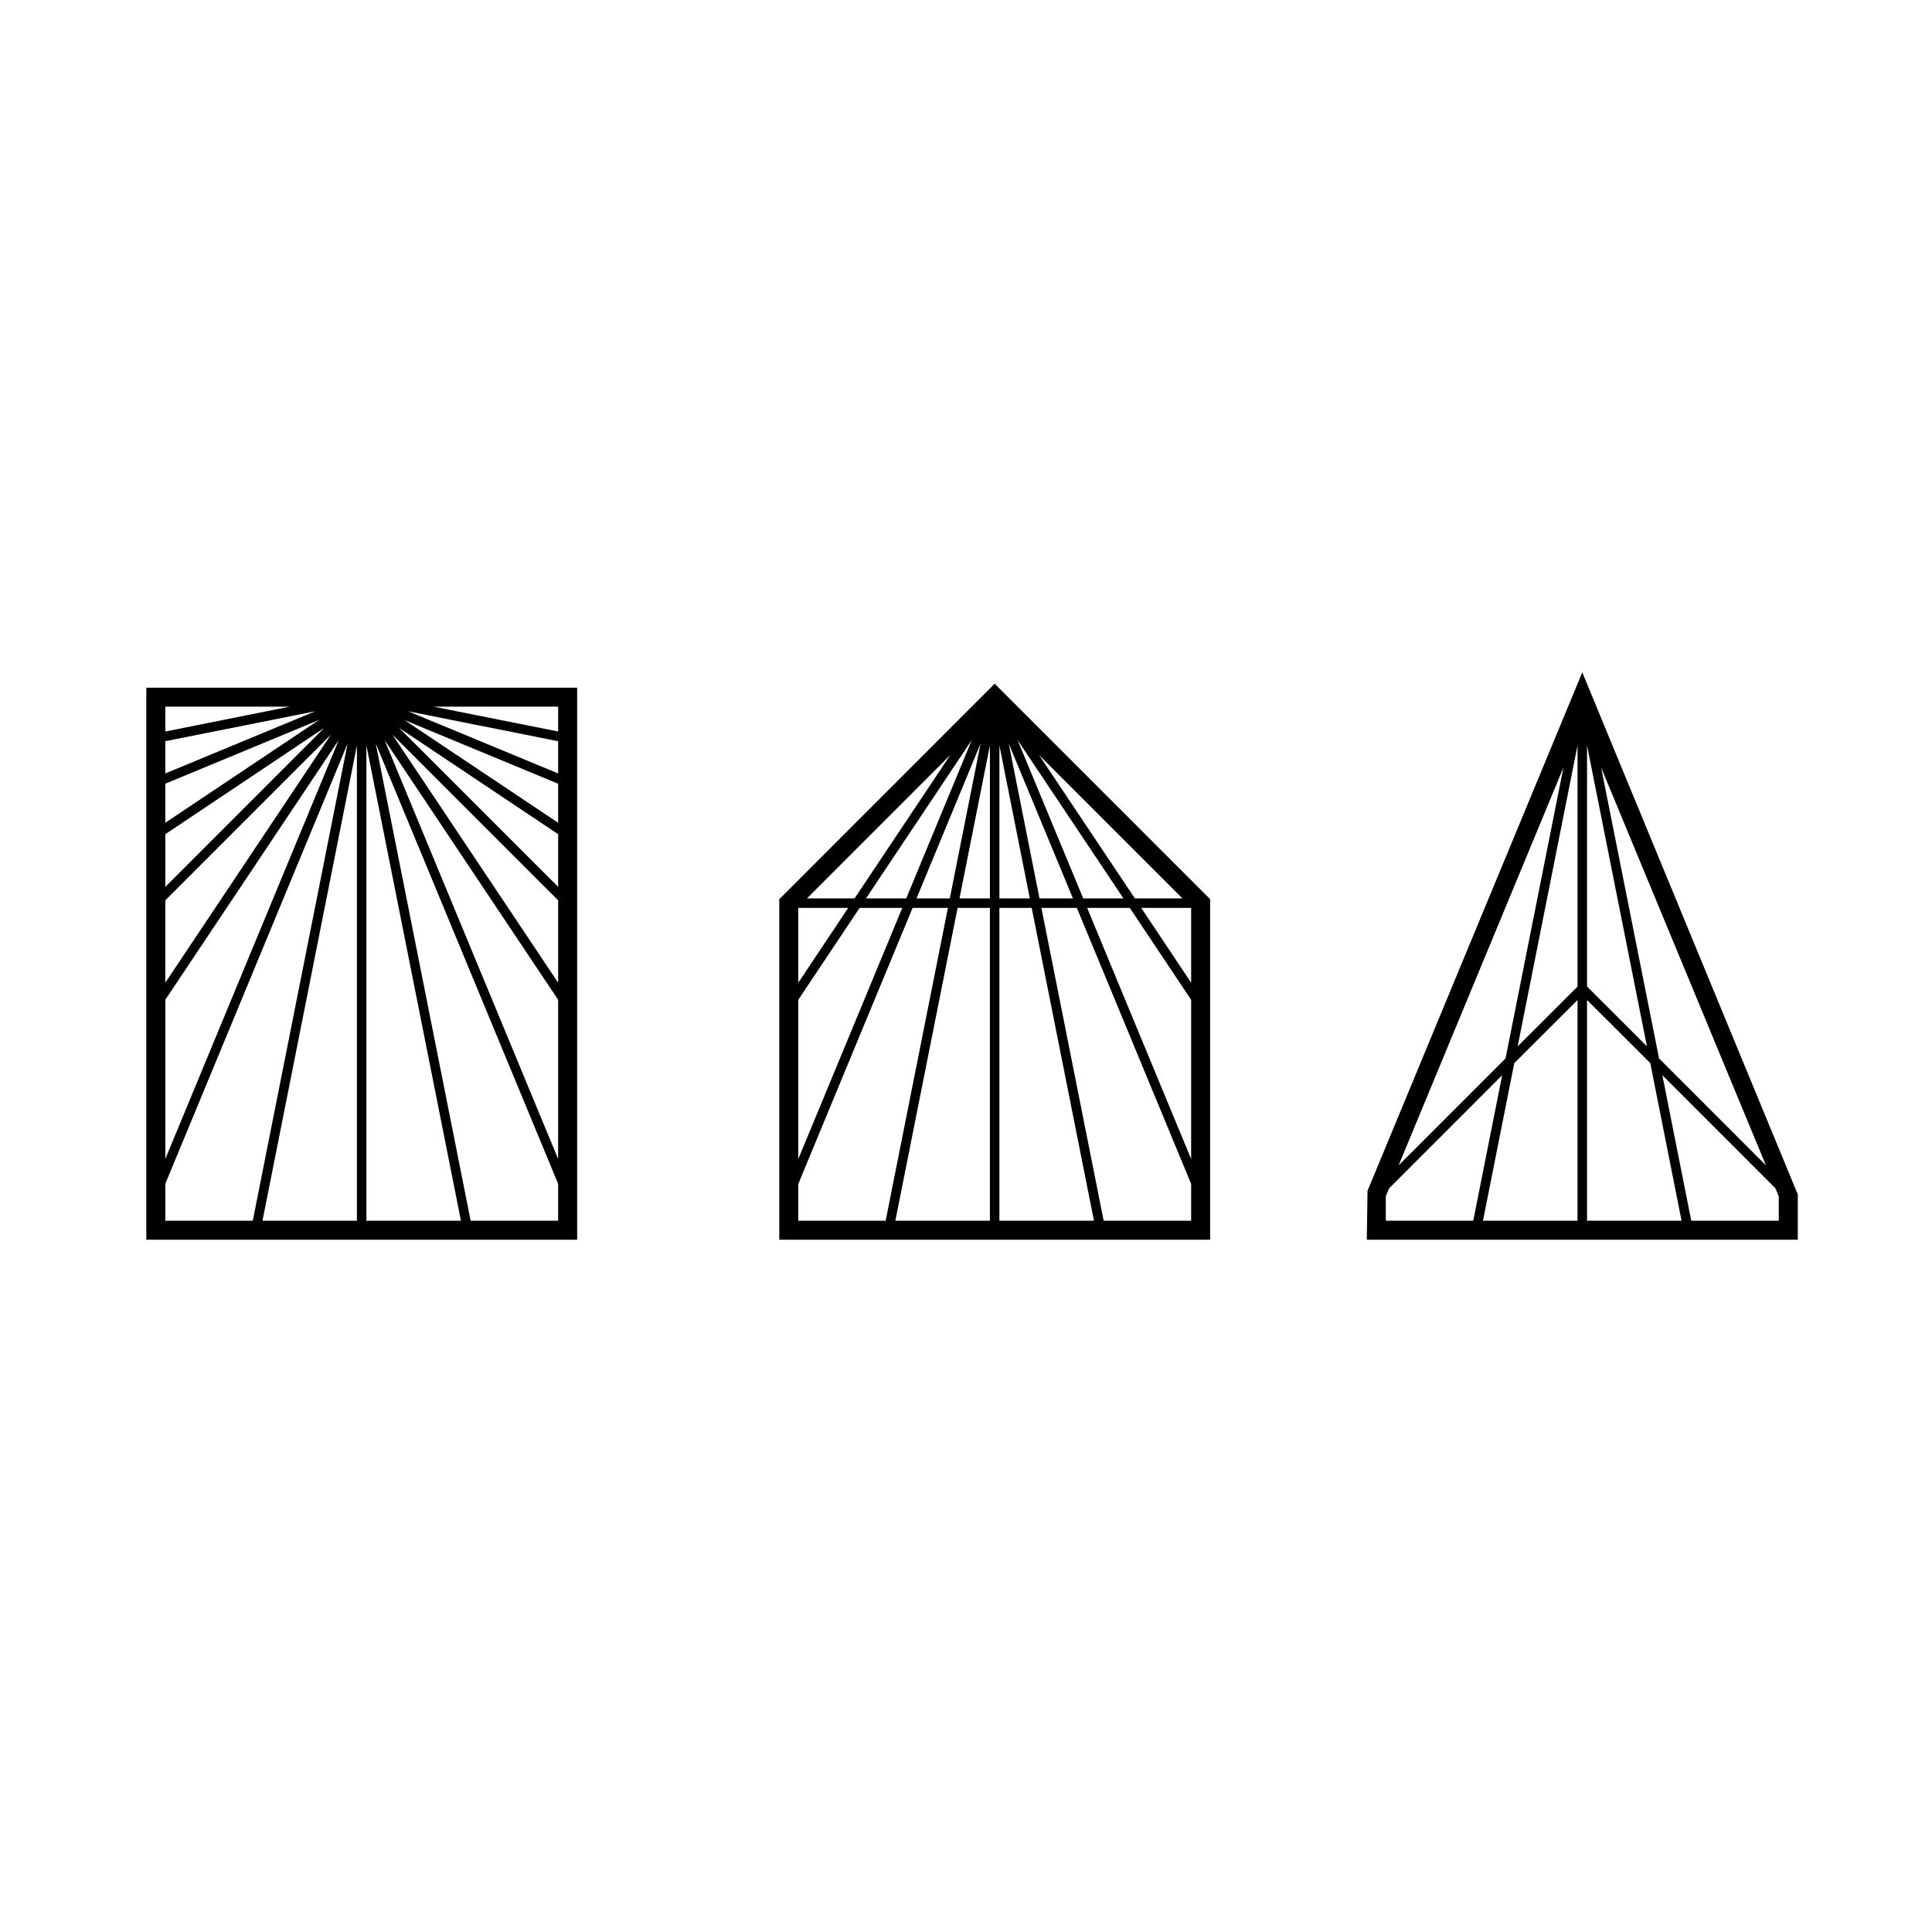
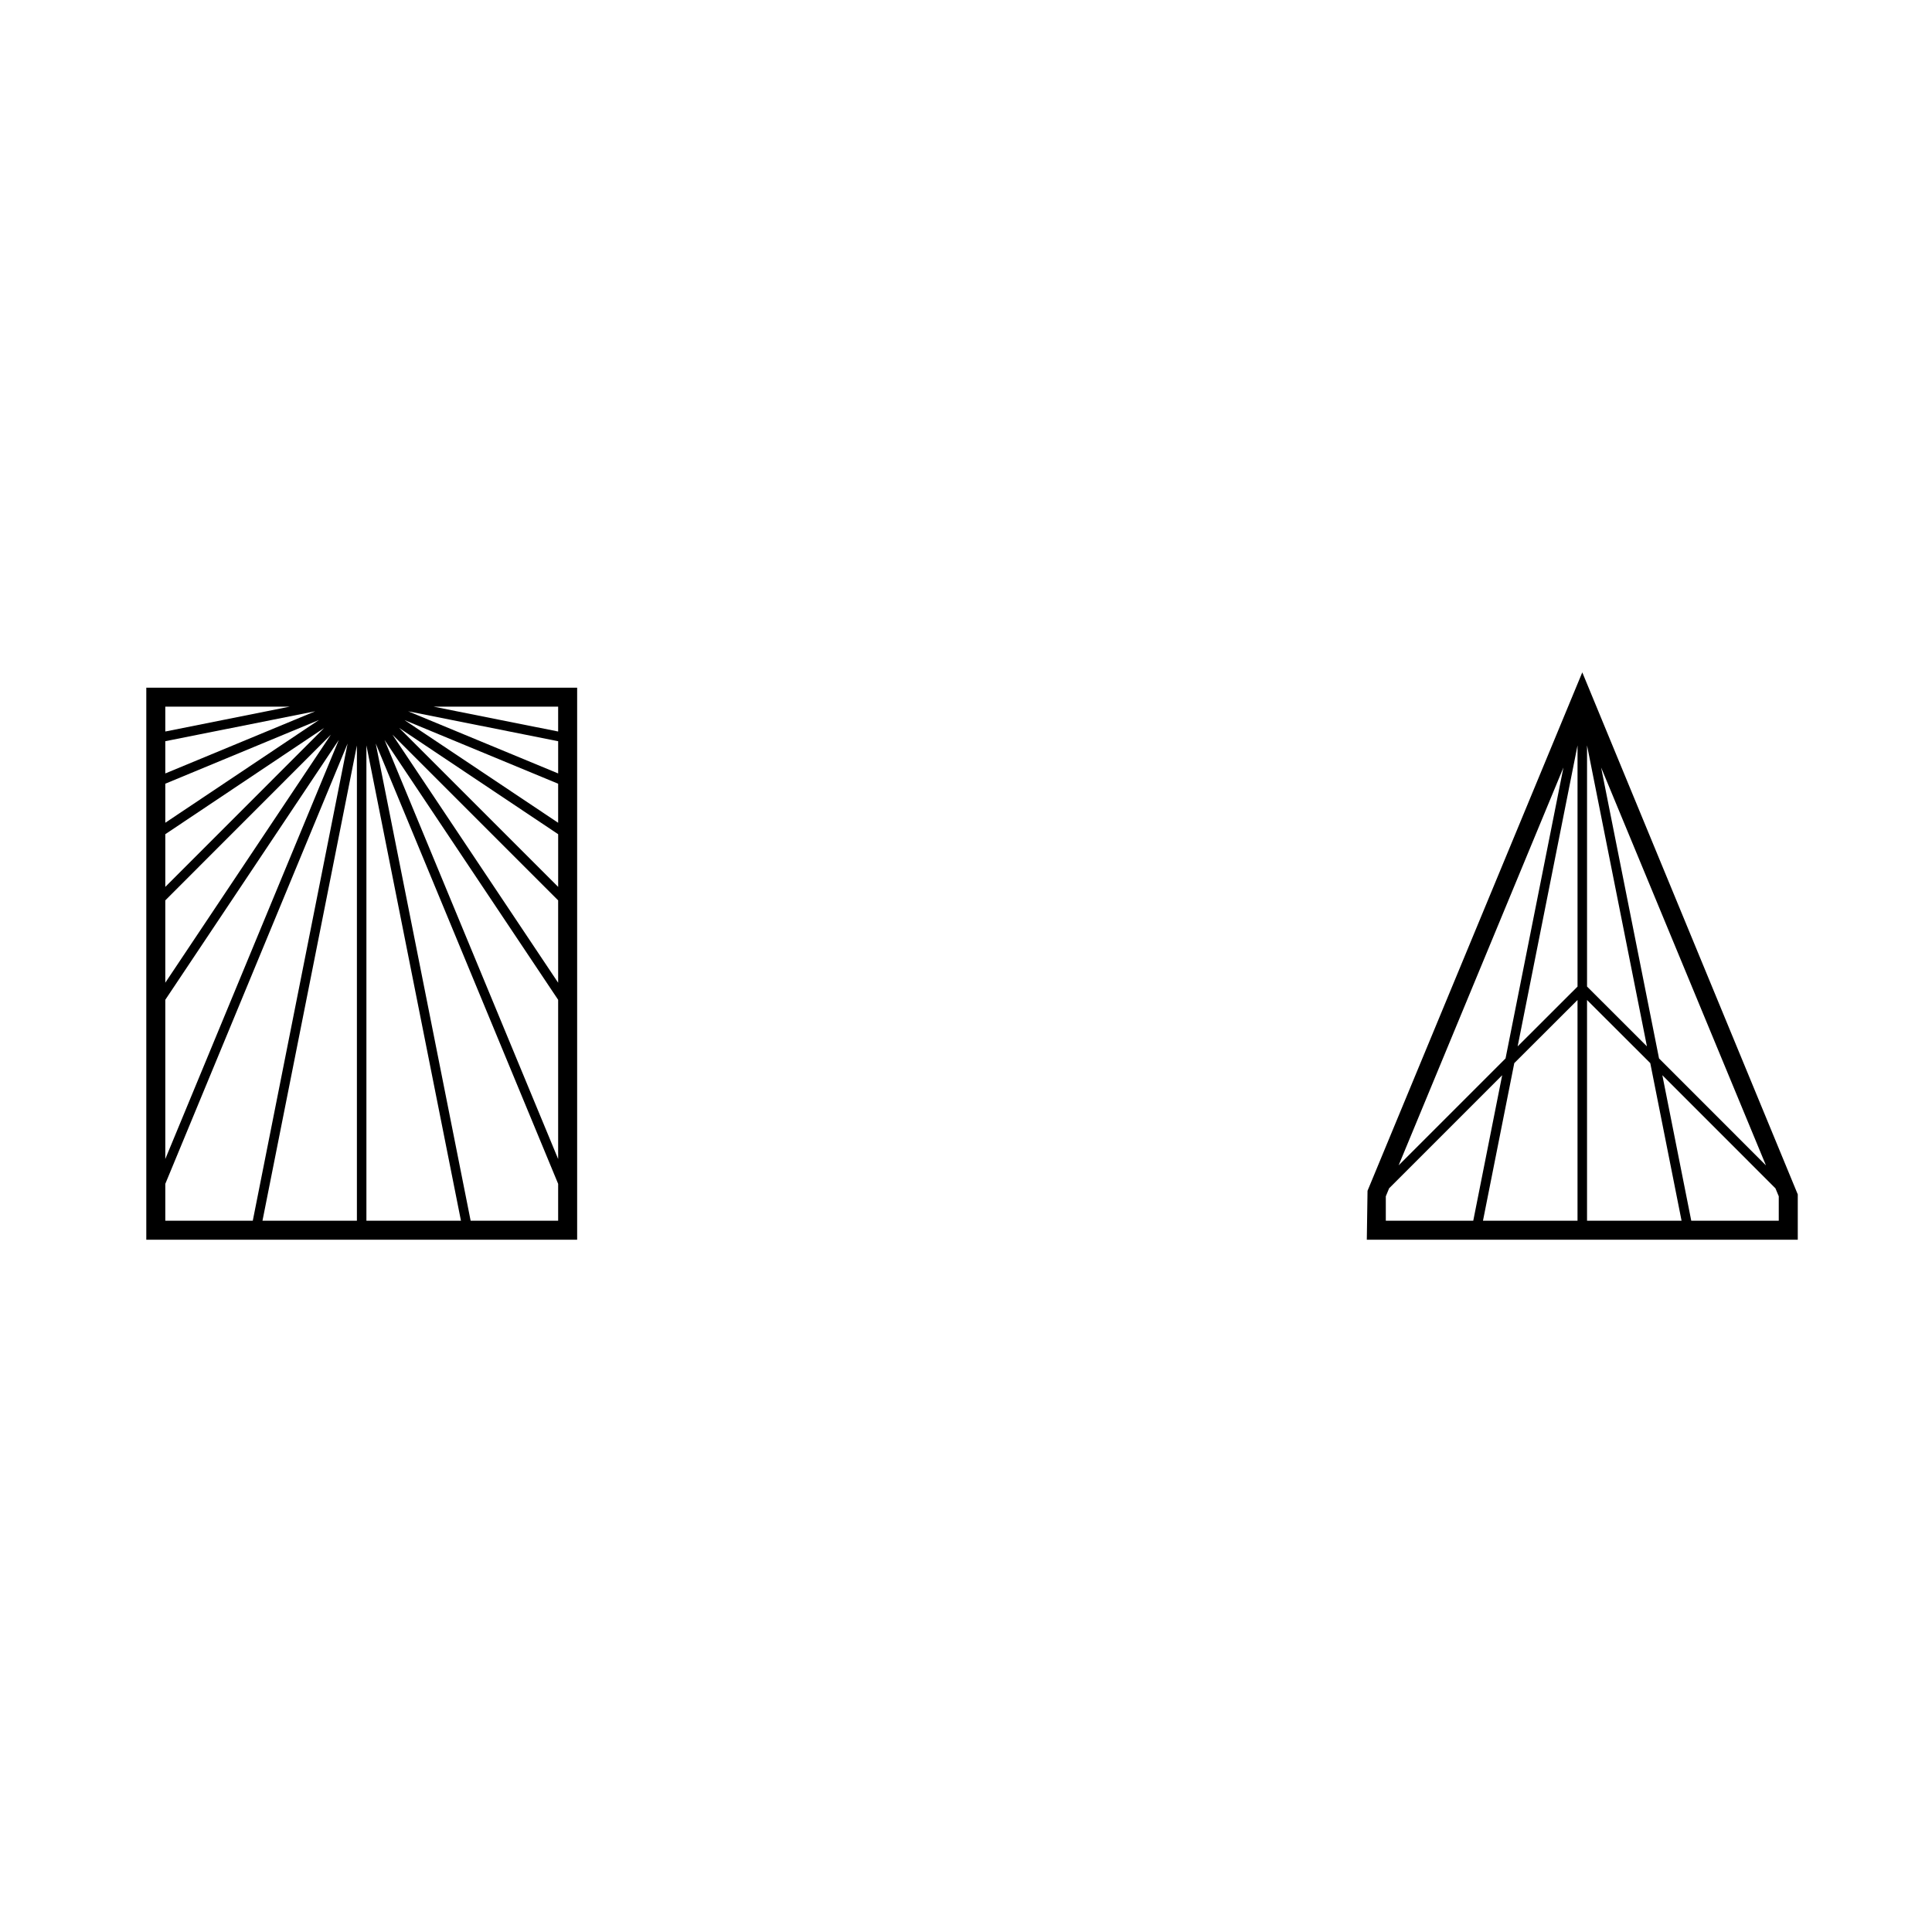
<svg xmlns="http://www.w3.org/2000/svg" fill="#000000" width="800px" height="800px" version="1.1" viewBox="144 144 512 512">
  <g>
    <path d="m506.41 459.57-0.191 12.973h114.21v-12.012l-57.105-138.35zm108.98 1.465v6.469h-23.188l-7.664-38.562 29.973 29.977zm-50.809 6.469v-58.492l16.758 16.727 8.293 41.766zm-27.578 0 8.297-41.766 16.758-16.727v58.492zm5.981-43.004-28.336 28.336 43.68-105.44zm19.078-82.965v63.918l-15.871 15.852zm2.519 0 15.871 79.762-15.871-15.852zm19.082 82.965-15.348-77.098 43.68 105.44zm-72.41 43.004v-6.469l0.875-2.117 29.965-29.973-7.664 38.555z" />
-     <path d="m350.52 382.3v90.238h114.18v-90.238l-57.105-57.105zm5.039 75.441 30.289-73.137h9.359l-16.496 82.898h-23.156zm75.504-75.656-17.406-41.992 28.066 41.992zm-35.355 0h-8.82l16.977-41.02zm-11.547 0h-10.664l28.047-41.996zm-13.695 0h-12.605l37.996-38.023zm-1.684 2.516-13.227 19.824v-19.824zm3.027 0h11.305l-27.562 66.555v-42.195zm34.527-43.055v40.535h-8.062zm2.519 0 8.062 40.535h-8.062zm10.625 40.539-8.16-41.051 17.02 41.051zm23.926 2.516 16.258 24.359v42.188l-27.559-66.547zm3.027 0h13.23v19.824zm-1.676-2.516-25.414-38.016 38.016 38.016zm-63.48 85.414 16.496-82.898h8.559v82.898zm27.578-82.898h8.559l16.496 82.898h-25.059v-82.898zm27.625 82.898-16.496-82.898h9.395l30.285 73.137v9.766h-23.184z" />
    <path d="m182.77 472.54h114.18v-146.3h-114.18zm69.387-140.04 39.762 7.93v8.539zm39.758 19.195v10.348l-40.723-27.215zm-43.922-13.008 43.922 43.922v21.824zm43.922 70.273v42.195l-46.008-111.06zm-42.121-72.043 42.125 28.156v13.965zm42.121 0.941-33-6.586h33zm-104.11 11.113v-8.543l39.742-7.93zm40.711-14.16-40.711 27.227v-10.348zm1.387 2.109-42.098 42.117v-13.965zm1.793 1.77-43.891 65.738v-21.82zm2.086 1.41-45.977 111.05v-42.191zm2.332 0.953-25.125 126.45h-23.184v-9.766zm-22.555 126.45 25.023-125.94v125.94zm27.543-125.96 25.055 125.96h-25.055zm27.621 125.96-25.148-126.46 48.34 116.69v9.766zm-47.934-136.23-32.984 6.586v-6.586z" />
  </g>
</svg>